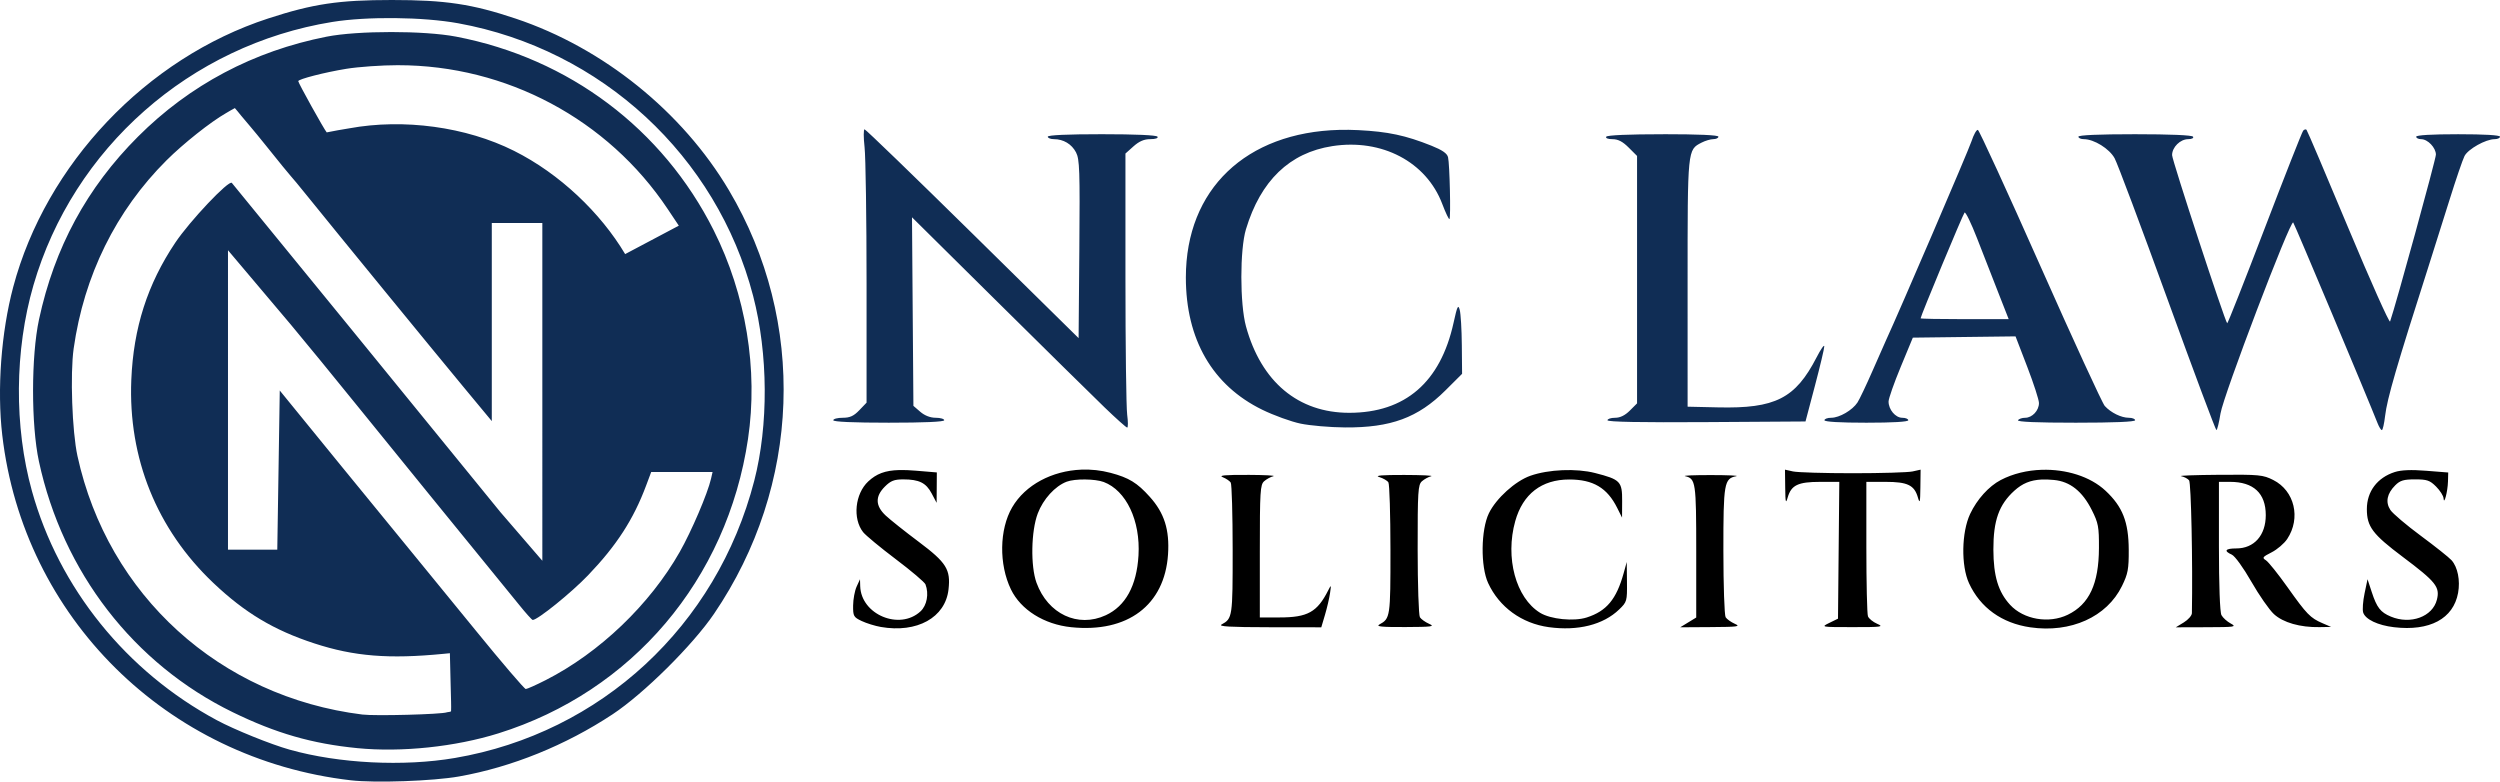
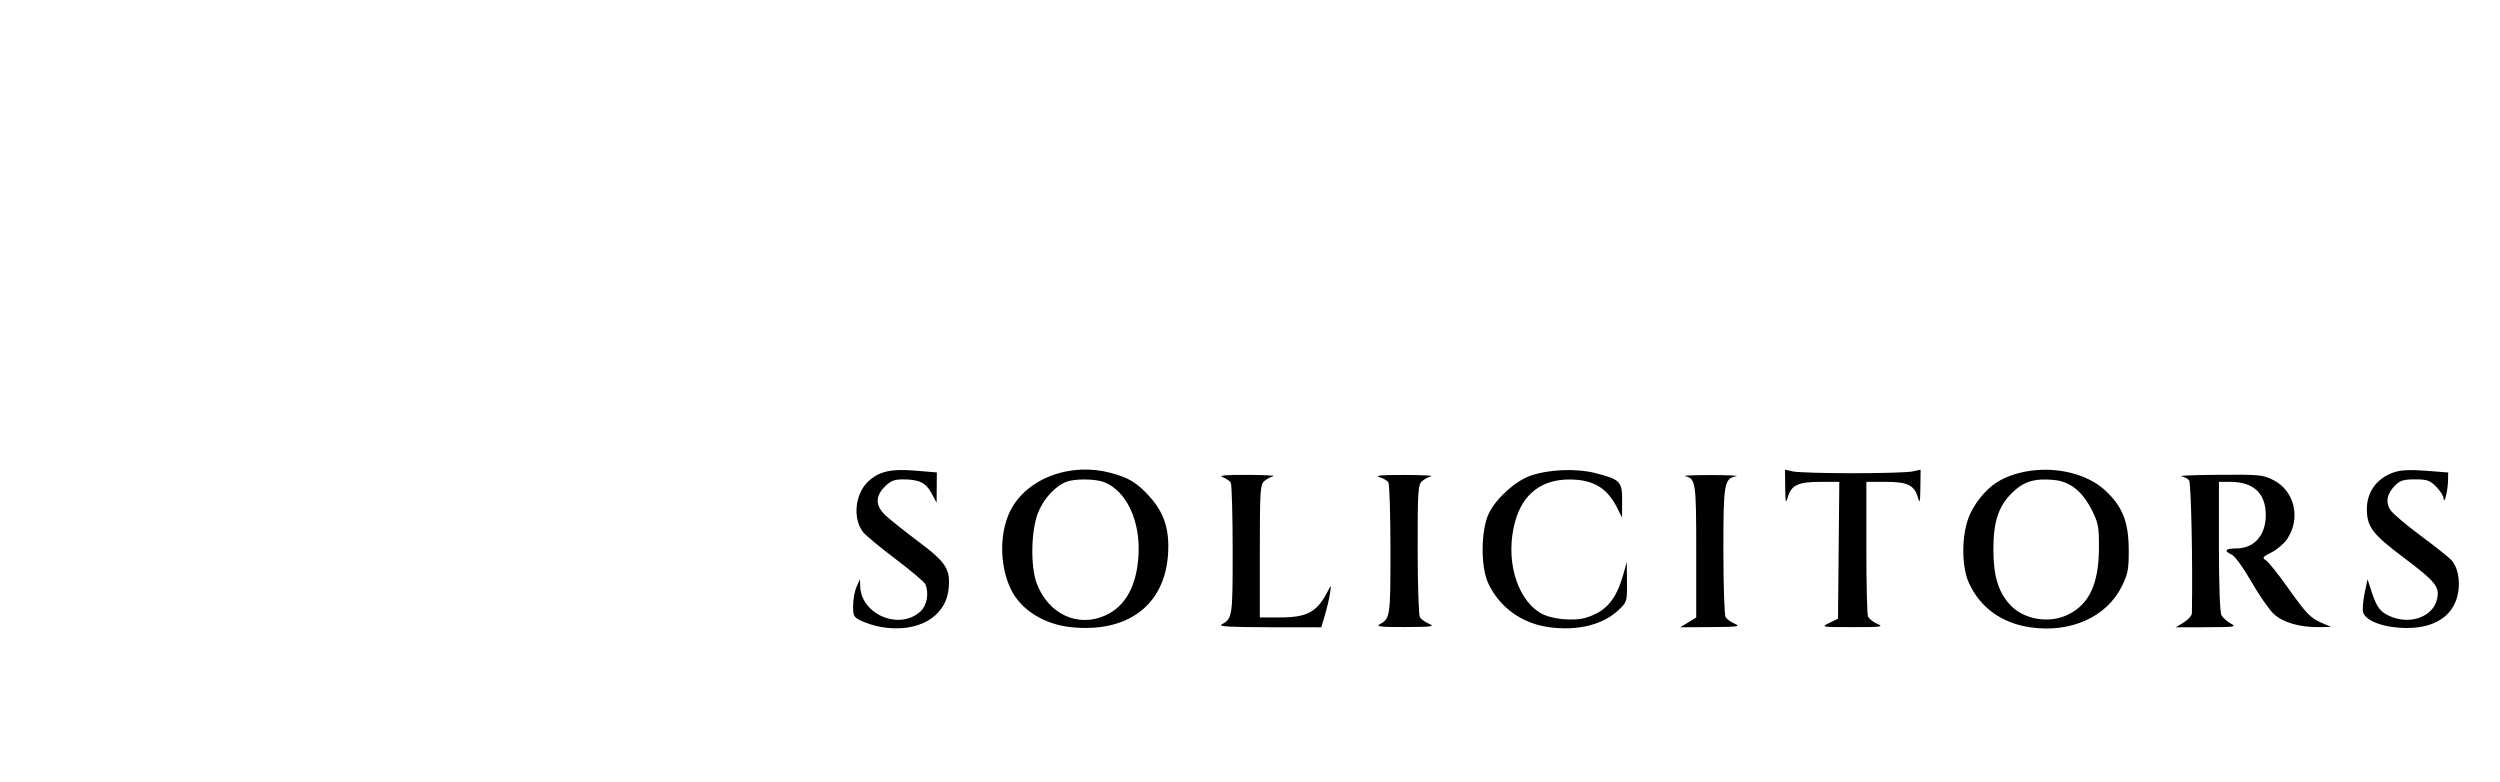
<svg xmlns="http://www.w3.org/2000/svg" width="268.278mm" height="83.873mm" viewBox="0 0 268.278 83.873" id="svg1" xml:space="preserve">
  <defs id="defs1" />
  <g id="layer1" transform="translate(29.052,-17.544)">
-     <path id="path1" style="fill:#102d55;fill-opacity:1" d="m 13.007,17.544 c -5.707,0 -8.46,0.411 -13.277,1.981 C -13.335,23.782 -24.123,35.145 -27.636,48.351 c -1.29,4.85 -1.744,10.976 -1.175,15.875 2.271,19.55 17.639,34.77 37.413,37.054 2.608,0.301 8.826,0.081 11.604,-0.412 5.658,-1.003 11.442,-3.345 16.478,-6.671 C 40.028,91.987 45.278,86.787 47.574,83.408 56.918,69.661 57.538,52.075 49.177,37.972 44.17,29.524 35.683,22.689 26.295,19.544 21.613,17.975 18.744,17.544 13.007,17.544 Z m 0.344,1.943 c 2.44,0.025 4.882,0.212 6.764,0.554 15.367,2.793 27.751,14.241 31.654,29.263 1.615,6.214 1.659,13.871 0.116,19.842 C 47.864,84.703 35.442,96.204 19.767,98.883 14.252,99.826 7.327,99.478 2.027,97.99 0.011,97.425 -3.891,95.847 -5.778,94.833 -15.493,89.618 -22.738,80.637 -25.627,70.23 -27.545,63.324 -27.485,55.132 -25.468,48.171 -21.198,33.436 -8.641,22.367 6.603,19.9 8.474,19.597 10.911,19.461 13.351,19.486 Z m -0.443,1.497 c -2.625,5.97e-4 -5.24,0.166 -6.912,0.496 -7.833,1.543 -14.692,5.178 -20.243,10.73 -5.478,5.478 -8.96,11.909 -10.618,19.612 -0.848,3.938 -0.853,11.325 -0.011,15.233 2.561,11.88 10.17,21.73 20.793,26.914 4.636,2.263 8.512,3.381 13.387,3.86 v 5.16e-4 C 14.041,98.293 19.8,97.688 24.438,96.239 38.788,91.753 48.977,79.733 51.218,64.646 52.323,57.209 50.999,49.159 47.539,42.266 42.066,31.365 31.996,23.793 19.887,21.475 18.17,21.146 15.534,20.982 12.908,20.983 Z m 0.761,3.557 c 11.618,-8e-4 22.493,5.798 28.923,15.422 l 1.201,1.798 -5.759,3.05 C 35.393,40.377 31.016,36.187 26.104,33.728 20.963,31.154 14.274,30.242 8.422,31.316 7.601,31.454 6.737,31.596 6.009,31.751 5.772,31.513 2.953,26.446 2.953,26.254 c 0,-0.218 2.841,-0.948 5.159,-1.326 1.31,-0.214 3.81,-0.388 5.556,-0.389 z m -17.515,4.603 c 0.138,0.145 0.451,0.544 0.642,0.777 0.472,0.573 1.298,1.506 2.641,3.184 1.413,1.765 2.638,3.269 2.722,3.341 0.084,0.073 0.921,1.085 1.859,2.249 C 6.916,42.29 17.448,55.165 20.667,59.048 L 23.723,62.733 V 41.471 h 2.781 2.643 V 77.72 L 24.649,72.503 C 19.448,66.1 -3.895,37.485 -4.174,37.171 c -0.312,-0.351 -4.511,4.089 -6.075,6.424 -2.981,4.449 -4.484,9.138 -4.713,14.711 -0.346,8.415 2.739,16.047 8.814,21.804 3.376,3.199 6.487,5.06 10.821,6.476 4.277,1.397 8,1.697 13.891,1.12 l 0.661,-0.065 0.074,3.077 c 0.05,2.077 0.077,2.549 0.053,3.128 -0.005,0.113 -0.348,0.097 -0.45,0.138 -0.549,0.22 -7.707,0.409 -9.07,0.239 C -5.467,92.321 -17.476,81.421 -20.74,66.474 c -0.574,-2.629 -0.792,-8.806 -0.407,-11.53 1.11,-7.837 4.539,-14.787 9.965,-20.195 1.806,-1.8 4.732,-4.122 6.379,-5.062 0.265,-0.151 0.755,-0.454 0.956,-0.545 z m 67.572,2.279 c -0.118,-0.003 -0.118,0.859 0,1.914 0.118,1.055 0.214,7.655 0.214,14.667 v 12.749 l -0.777,0.811 c -0.601,0.627 -1.006,0.811 -1.786,0.811 -0.555,0 -1.009,0.119 -1.009,0.265 0,0.169 2.161,0.265 5.953,0.265 3.792,0 5.953,-0.096 5.953,-0.265 0,-0.146 -0.41,-0.265 -0.911,-0.265 -0.582,0 -1.18,-0.231 -1.654,-0.638 L 68.967,61.097 68.891,50.979 68.816,40.862 l 9.203,9.11 c 5.062,5.011 10.216,10.087 11.453,11.281 1.237,1.194 2.333,2.173 2.435,2.175 0.102,0.002 0.102,-0.621 0,-1.385 -0.102,-0.764 -0.186,-7.382 -0.186,-14.706 V 34.02 l 0.864,-0.772 c 0.61,-0.545 1.14,-0.772 1.802,-0.772 0.558,0 0.871,-0.107 0.774,-0.265 -0.101,-0.163 -2.384,-0.265 -5.969,-0.265 -3.694,0 -5.805,0.096 -5.805,0.265 0,0.146 0.292,0.265 0.649,0.265 1.032,0 1.913,0.525 2.382,1.42 0.384,0.733 0.425,1.937 0.356,10.381 L 86.694,53.828 75.317,42.627 C 69.059,36.466 63.843,31.423 63.725,31.421 Z m 154.57,0.014 c -0.065,0.019 -0.135,0.064 -0.193,0.132 -0.118,0.136 -1.979,4.863 -4.137,10.504 -2.158,5.641 -3.964,10.215 -4.014,10.165 -0.269,-0.269 -5.914,-17.495 -5.914,-18.047 0,-0.85 0.875,-1.714 1.735,-1.714 0.384,0 0.606,-0.115 0.514,-0.265 -0.101,-0.164 -2.472,-0.265 -6.233,-0.265 -3.87,0 -6.07,0.096 -6.07,0.265 0,0.146 0.26,0.265 0.578,0.265 1.096,0 2.743,1.021 3.309,2.051 0.3,0.546 2.845,7.332 5.657,15.081 2.812,7.749 5.182,14.089 5.266,14.089 0.085,0 0.283,-0.804 0.44,-1.786 0.309,-1.929 7.503,-20.825 7.802,-20.493 0.136,0.151 8.035,18.947 9.057,21.551 0.157,0.4 0.362,0.728 0.456,0.728 0.094,0 0.25,-0.685 0.348,-1.521 0.219,-1.868 1.214,-5.289 4.793,-16.47 0.489,-1.528 1.447,-4.564 2.13,-6.747 0.682,-2.183 1.401,-4.284 1.597,-4.669 0.381,-0.749 2.279,-1.813 3.233,-1.813 0.318,0 0.578,-0.119 0.578,-0.265 0,-0.166 -1.676,-0.265 -4.498,-0.265 -2.822,0 -4.498,0.099 -4.498,0.265 0,0.146 0.238,0.265 0.529,0.265 0.712,0 1.587,0.917 1.587,1.662 0,0.469 -4.308,16.157 -4.917,17.902 -0.073,0.21 -2.089,-4.301 -4.48,-10.024 -2.39,-5.724 -4.411,-10.472 -4.491,-10.551 -0.04,-0.04 -0.1,-0.048 -0.165,-0.029 z m -103.62,0.045 c -10.013,0.261 -16.472,6.366 -16.472,15.837 0,6.647 2.853,11.584 8.202,14.196 1.237,0.604 3.082,1.273 4.101,1.487 h 5.2e-4 c 1.019,0.214 3.167,0.399 4.773,0.411 4.915,0.036 7.829,-1.038 10.776,-3.971 l 1.79,-1.783 -0.028,-3.068 c -0.015,-1.687 -0.116,-3.395 -0.225,-3.794 -0.168,-0.619 -0.265,-0.414 -0.663,1.392 -1.404,6.375 -5.188,9.644 -11.174,9.654 -5.487,0.009 -9.469,-3.319 -11.1,-9.276 -0.66,-2.408 -0.661,-8.241 -0.004,-10.418 1.577,-5.221 4.682,-8.212 9.264,-8.924 5.314,-0.826 10.093,1.685 11.802,6.201 0.363,0.959 0.711,1.691 0.774,1.628 0.155,-0.155 0.024,-5.913 -0.152,-6.639 -0.099,-0.41 -0.614,-0.767 -1.784,-1.236 -2.763,-1.106 -4.656,-1.51 -7.833,-1.67 -0.698,-0.035 -1.381,-0.044 -2.049,-0.026 z m 68.521,0.002 c -0.142,-0.047 -0.45,0.501 -0.685,1.219 -0.325,0.994 -7.776,18.338 -9.166,21.339 -0.135,0.291 -0.792,1.779 -1.459,3.307 -0.668,1.528 -1.393,3.051 -1.611,3.386 -0.542,0.828 -1.933,1.639 -2.816,1.64 -0.4,5.4e-4 -0.728,0.12 -0.728,0.266 0,0.166 1.676,0.265 4.498,0.265 2.822,0 4.498,-0.099 4.498,-0.265 0,-0.146 -0.291,-0.265 -0.646,-0.265 -0.729,0 -1.47,-0.879 -1.47,-1.743 0,-0.312 0.586,-1.982 1.302,-3.711 l 1.303,-3.145 5.51,-0.069 5.511,-0.068 1.257,3.269 c 0.691,1.798 1.257,3.546 1.257,3.884 0,0.809 -0.724,1.583 -1.481,1.583 -0.333,0 -0.679,0.119 -0.768,0.265 -0.107,0.174 2.026,0.265 6.202,0.265 4.067,0 6.365,-0.096 6.365,-0.265 0,-0.146 -0.303,-0.265 -0.674,-0.265 -0.814,0 -1.932,-0.549 -2.583,-1.268 -0.263,-0.29 -3.375,-7.055 -6.916,-15.033 -3.541,-7.978 -6.556,-14.544 -6.698,-14.591 z m -33.781,0.465 c -3.673,0 -6,0.101 -6.101,0.265 -0.096,0.155 0.182,0.265 0.672,0.265 0.598,0 1.092,0.256 1.735,0.9 l 0.9,0.899 v 13.276 13.276 l -0.773,0.773 c -0.52,0.52 -1.04,0.774 -1.587,0.774 -0.447,0 -0.813,0.12 -0.814,0.267 7e-4,0.177 3.594,0.244 10.625,0.198 l 10.625,-0.069 1.013,-3.836 c 0.557,-2.11 1.009,-4.015 1.004,-4.233 -0.005,-0.218 -0.378,0.317 -0.828,1.191 -2.274,4.412 -4.43,5.506 -10.572,5.366 l -3.269,-0.074 V 47.927 c 0,-14.44 -0.014,-14.295 1.499,-15.078 0.398,-0.206 0.968,-0.374 1.266,-0.374 0.298,0 0.542,-0.119 0.542,-0.265 0,-0.169 -2.156,-0.265 -5.938,-0.265 z m 32.35,8.407 c 0.107,-0.107 0.715,1.143 1.35,2.777 0.635,1.634 1.657,4.251 2.271,5.816 l 1.116,2.844 h -4.727 c -2.6,0 -4.727,-0.04 -4.727,-0.089 0,-0.238 4.548,-11.179 4.717,-11.348 z m -186.353,4.041 6.747,7.987 c 3.627,4.335 10.233,12.568 14.817,18.182 4.584,5.615 8.93,10.95 9.657,11.857 0.728,0.906 1.394,1.648 1.48,1.649 0.525,0.003 4.139,-2.915 5.946,-4.802 3.051,-3.185 4.864,-5.986 6.22,-9.611 l 0.547,-1.461 h 3.293 3.293 l -0.167,0.728 c -0.362,1.575 -2.086,5.608 -3.348,7.833 -3.208,5.654 -8.617,10.831 -14.385,13.765 -1.036,0.527 -2.001,0.958 -2.145,0.958 -0.144,0 -2.563,-2.828 -5.375,-6.284 -2.812,-3.456 -5.716,-7.011 -6.454,-7.899 -0.738,-0.888 -4.318,-5.267 -7.956,-9.73 L 0.969,59.45 0.837,67.989 0.704,76.529 H -1.941 -4.587 Z" />
    <path id="path2" style="fill:#000000" d="m 86.985,67.942 c -3.118,0.125 -6.005,1.619 -7.42,4.045 -1.379,2.365 -1.434,6.117 -0.129,8.812 1.058,2.185 3.556,3.751 6.464,4.051 6.054,0.626 10.03,-2.365 10.391,-7.814 0.175,-2.638 -0.397,-4.442 -1.958,-6.177 -1.358,-1.511 -2.234,-2.047 -4.2,-2.571 -1.044,-0.278 -2.109,-0.389 -3.148,-0.347 z m 75.512,0.002 0.024,1.912 c 0.02,1.63 0.06,1.787 0.269,1.064 0.38,-1.315 1.111,-1.666 3.474,-1.666 h 2.062 l -0.07,7.34 -0.07,7.34 -0.926,0.453 c -0.924,0.452 -0.917,0.453 2.514,0.455 3.115,0.002 3.362,-0.031 2.619,-0.355 -0.451,-0.196 -0.898,-0.559 -0.992,-0.805 -0.095,-0.246 -0.172,-3.593 -0.172,-7.438 V 69.253 h 2.058 c 2.359,0 3.09,0.351 3.47,1.666 0.209,0.723 0.249,0.566 0.269,-1.064 l 0.024,-1.912 -0.86,0.192 c -0.473,0.106 -3.36,0.192 -6.416,0.192 -3.056,0 -5.943,-0.086 -6.416,-0.192 z m 27.561,0.015 c -1.549,0.048 -3.089,0.407 -4.41,1.098 -1.278,0.669 -2.546,2.073 -3.282,3.636 -0.927,1.966 -0.985,5.565 -0.119,7.441 1.21,2.624 3.522,4.287 6.577,4.73 4.337,0.63 8.211,-1.116 9.834,-4.432 0.645,-1.319 0.737,-1.807 0.727,-3.896 -0.014,-2.978 -0.657,-4.617 -2.485,-6.326 -1.654,-1.547 -4.259,-2.33 -6.841,-2.251 z m -122.605,0.027 c -1.53,0.038 -2.457,0.404 -3.333,1.222 -1.421,1.327 -1.691,3.992 -0.551,5.44 0.272,0.346 1.853,1.655 3.513,2.908 1.66,1.253 3.091,2.467 3.18,2.698 0.387,1.008 0.157,2.256 -0.533,2.896 -2.241,2.077 -6.383,0.345 -6.471,-2.706 l -0.022,-0.741 -0.363,0.794 c -0.2,0.437 -0.369,1.345 -0.376,2.02 -0.011,1.147 0.048,1.256 0.919,1.669 0.512,0.243 1.435,0.53 2.051,0.637 3.891,0.68 6.927,-1.003 7.268,-4.027 0.241,-2.14 -0.221,-2.879 -3.195,-5.108 -1.479,-1.108 -3.076,-2.378 -3.549,-2.822 -1.114,-1.046 -1.142,-2.049 -0.086,-3.105 0.626,-0.626 1.001,-0.773 1.967,-0.773 1.709,0 2.453,0.368 3.056,1.51 l 0.53,1.004 0.012,-1.63 0.011,-1.63 -2.276,-0.19 c -0.664,-0.055 -1.241,-0.079 -1.751,-0.066 z m 71.174,0.014 c -1.239,0.052 -2.47,0.254 -3.447,0.597 -1.621,0.568 -3.677,2.426 -4.456,4.026 -0.861,1.768 -0.904,5.714 -0.082,7.491 1.196,2.584 3.602,4.332 6.515,4.733 3.123,0.429 5.847,-0.257 7.546,-1.901 0.835,-0.808 0.86,-0.893 0.837,-2.963 l -0.024,-2.131 -0.329,1.191 c -0.777,2.809 -1.834,4.081 -3.962,4.763 -1.388,0.445 -3.882,0.195 -5.012,-0.503 -2.601,-1.607 -3.764,-5.909 -2.662,-9.838 0.818,-2.914 2.83,-4.465 5.793,-4.465 2.57,0 4.071,0.89 5.151,3.055 l 0.517,1.035 0.01,-1.78 c 0.012,-2.102 -0.187,-2.308 -2.904,-3.005 -1.008,-0.259 -2.255,-0.357 -3.493,-0.304 z m 90.647,5.16e-4 c -0.555,0.022 -0.994,0.089 -1.34,0.199 -1.876,0.601 -2.995,2.086 -2.995,3.976 0,1.884 0.607,2.693 3.853,5.13 3.566,2.678 4.004,3.227 3.664,4.589 -0.457,1.832 -2.827,2.703 -4.945,1.817 -1.113,-0.465 -1.498,-0.961 -2.047,-2.63 l -0.453,-1.379 -0.318,1.519 c -0.175,0.836 -0.243,1.76 -0.149,2.054 0.233,0.734 1.57,1.372 3.307,1.576 3.833,0.451 6.37,-0.908 6.878,-3.684 0.244,-1.335 -0.042,-2.765 -0.702,-3.503 -0.268,-0.299 -1.752,-1.48 -3.3,-2.625 -1.547,-1.145 -3.016,-2.391 -3.264,-2.769 -0.549,-0.838 -0.368,-1.757 0.519,-2.645 0.524,-0.524 0.906,-0.639 2.126,-0.639 1.291,0 1.59,0.102 2.261,0.774 0.425,0.425 0.785,0.991 0.799,1.257 0.044,0.809 0.447,-0.716 0.476,-1.804 l 0.026,-0.964 -2.363,-0.187 c -0.808,-0.064 -1.479,-0.086 -2.033,-0.063 z m -20.2,0.495 c -2.552,0.02 -4.381,0.086 -4.064,0.148 0.317,0.062 0.7,0.262 0.852,0.444 0.217,0.262 0.398,8.837 0.301,14.258 -0.005,0.257 -0.396,0.703 -0.869,0.992 l -0.86,0.525 3.307,-0.01 c 3.07,-0.009 3.256,-0.038 2.586,-0.401 -0.397,-0.215 -0.843,-0.619 -0.992,-0.898 -0.165,-0.309 -0.271,-3.199 -0.271,-7.403 V 69.253 h 1.199 c 2.516,0 3.828,1.224 3.828,3.572 0,2.165 -1.247,3.572 -3.166,3.572 -1.184,0 -1.376,0.267 -0.481,0.665 0.334,0.149 1.239,1.399 2.102,2.907 0.833,1.455 1.922,3.019 2.419,3.476 0.995,0.913 2.816,1.433 4.893,1.397 l 1.244,-0.022 -0.926,-0.399 c -1.31,-0.565 -1.685,-0.952 -3.755,-3.866 -1.011,-1.424 -2.054,-2.723 -2.317,-2.888 -0.429,-0.268 -0.365,-0.356 0.612,-0.851 0.6,-0.303 1.353,-0.948 1.674,-1.431 1.488,-2.239 0.794,-5.176 -1.496,-6.33 -1.1,-0.555 -1.496,-0.593 -5.821,-0.559 z m -104.256,0.011 c -2.429,-0.01 -3.133,0.055 -2.653,0.247 0.36,0.144 0.745,0.404 0.856,0.578 0.111,0.175 0.204,3.42 0.206,7.212 0.004,7.209 -0.02,7.376 -1.186,8.013 -0.397,0.217 0.87,0.291 5.083,0.297 l 5.613,0.008 0.399,-1.344 c 0.219,-0.739 0.462,-1.781 0.539,-2.315 0.134,-0.922 0.124,-0.938 -0.193,-0.31 -1.179,2.337 -2.207,2.91 -5.212,2.91 h -2.128 v -7.103 c 0,-6.432 0.044,-7.141 0.463,-7.513 0.255,-0.226 0.701,-0.469 0.992,-0.54 0.291,-0.071 -0.959,-0.135 -2.778,-0.143 z m 16.801,0.006 c -2.358,-0.005 -3.197,0.065 -2.668,0.223 0.424,0.127 0.869,0.385 0.988,0.573 0.119,0.188 0.219,3.445 0.221,7.237 0.004,7.209 -0.02,7.376 -1.186,8.013 -0.406,0.222 0.244,0.286 2.778,0.276 2.883,-0.012 3.211,-0.056 2.556,-0.346 -0.413,-0.183 -0.858,-0.501 -0.988,-0.706 -0.13,-0.206 -0.239,-3.481 -0.241,-7.278 -0.004,-6.246 0.04,-6.943 0.459,-7.315 0.255,-0.226 0.701,-0.469 0.992,-0.54 0.291,-0.071 -1.019,-0.133 -2.91,-0.137 z m 32.941,0.013 c -1.819,-0.003 -3.069,0.05 -2.778,0.118 1.137,0.266 1.191,0.627 1.191,8.071 v 7.097 l -0.86,0.525 -0.86,0.524 3.307,-0.021 c 2.887,-0.018 3.212,-0.062 2.556,-0.352 -0.413,-0.183 -0.858,-0.501 -0.988,-0.706 -0.13,-0.206 -0.239,-3.413 -0.241,-7.128 -0.004,-7.267 0.081,-7.756 1.388,-8.008 0.326,-0.063 -0.896,-0.117 -2.715,-0.12 z m -67.175,0.472 c 0.769,0.006 1.544,0.098 2.004,0.271 2.419,0.911 3.953,4.149 3.733,7.879 -0.193,3.257 -1.388,5.44 -3.517,6.422 -2.986,1.378 -6.207,-0.134 -7.427,-3.487 -0.651,-1.789 -0.583,-5.548 0.135,-7.44 0.584,-1.539 1.852,-2.931 3.105,-3.407 0.436,-0.166 1.199,-0.244 1.967,-0.238 z m 102.648,0.009 c 0.401,-0.019 0.84,-0.003 1.329,0.044 1.733,0.167 3.044,1.209 4.06,3.226 0.703,1.397 0.777,1.789 0.767,4.089 -0.016,3.836 -1.044,6.035 -3.341,7.147 -2.029,0.982 -4.741,0.516 -6.195,-1.066 -1.268,-1.379 -1.784,-3.083 -1.792,-5.919 -0.009,-3.13 0.6,-4.835 2.258,-6.333 0.848,-0.766 1.71,-1.133 2.914,-1.19 z" />
  </g>
</svg>